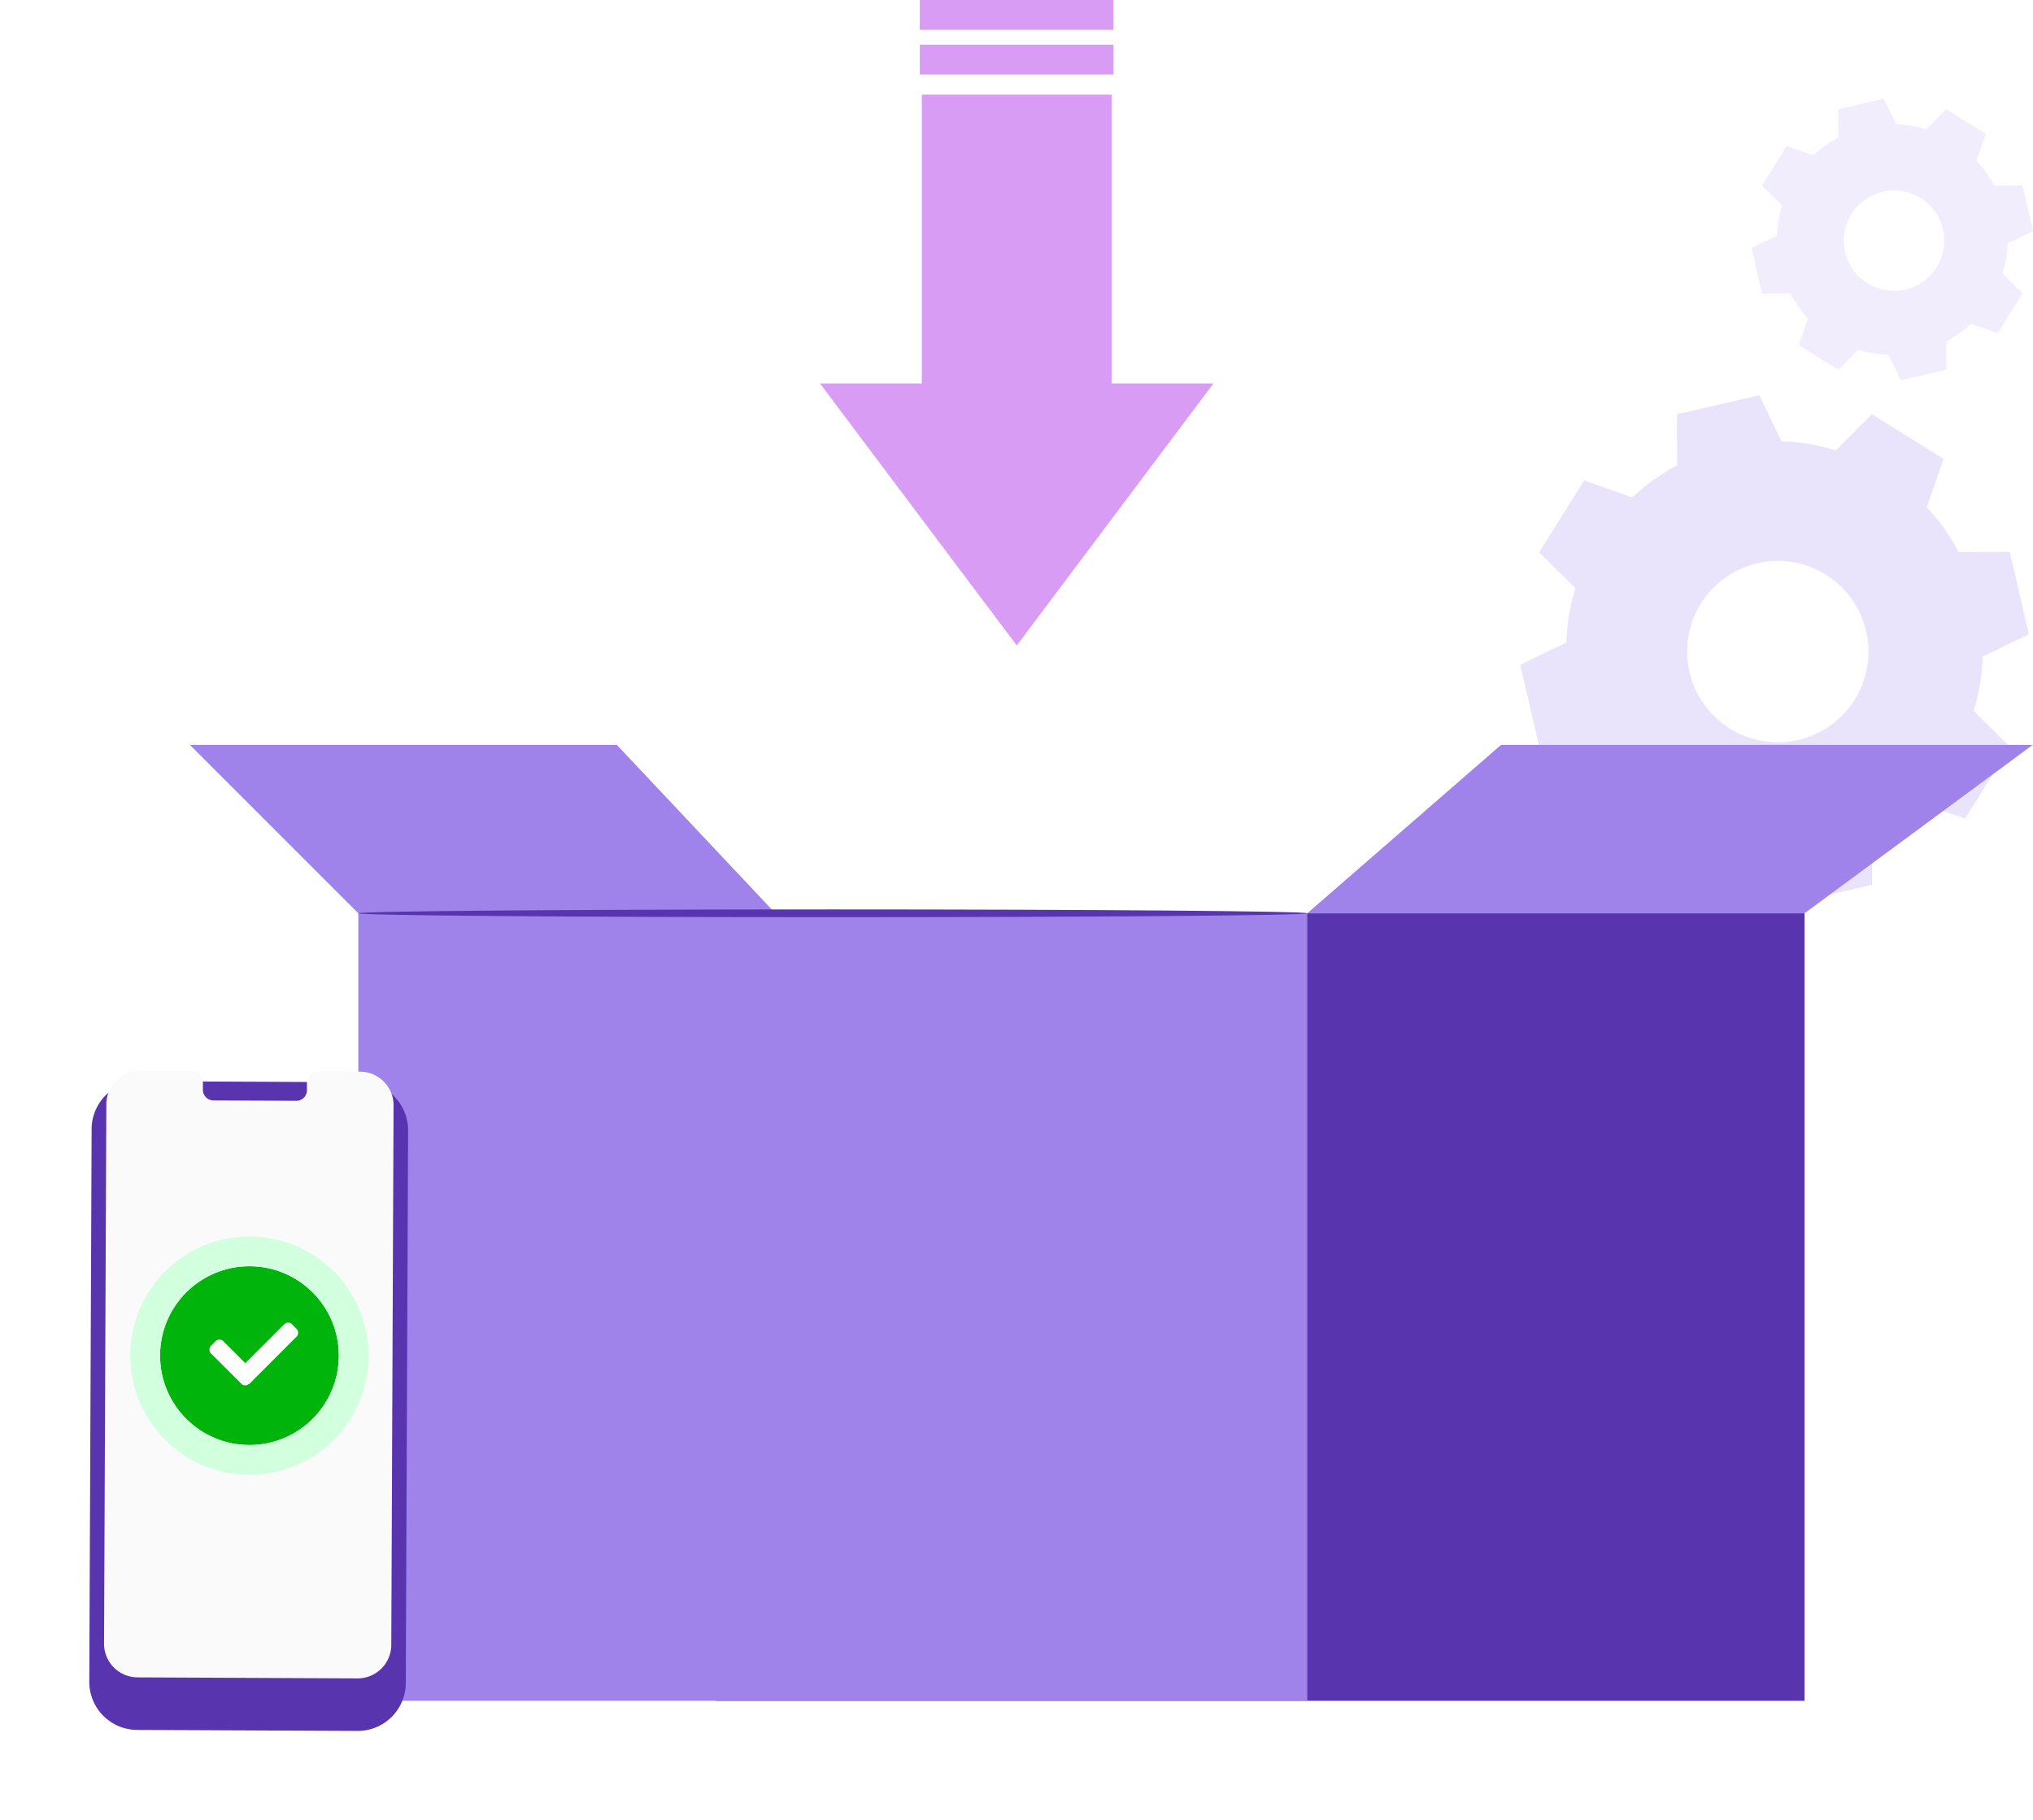
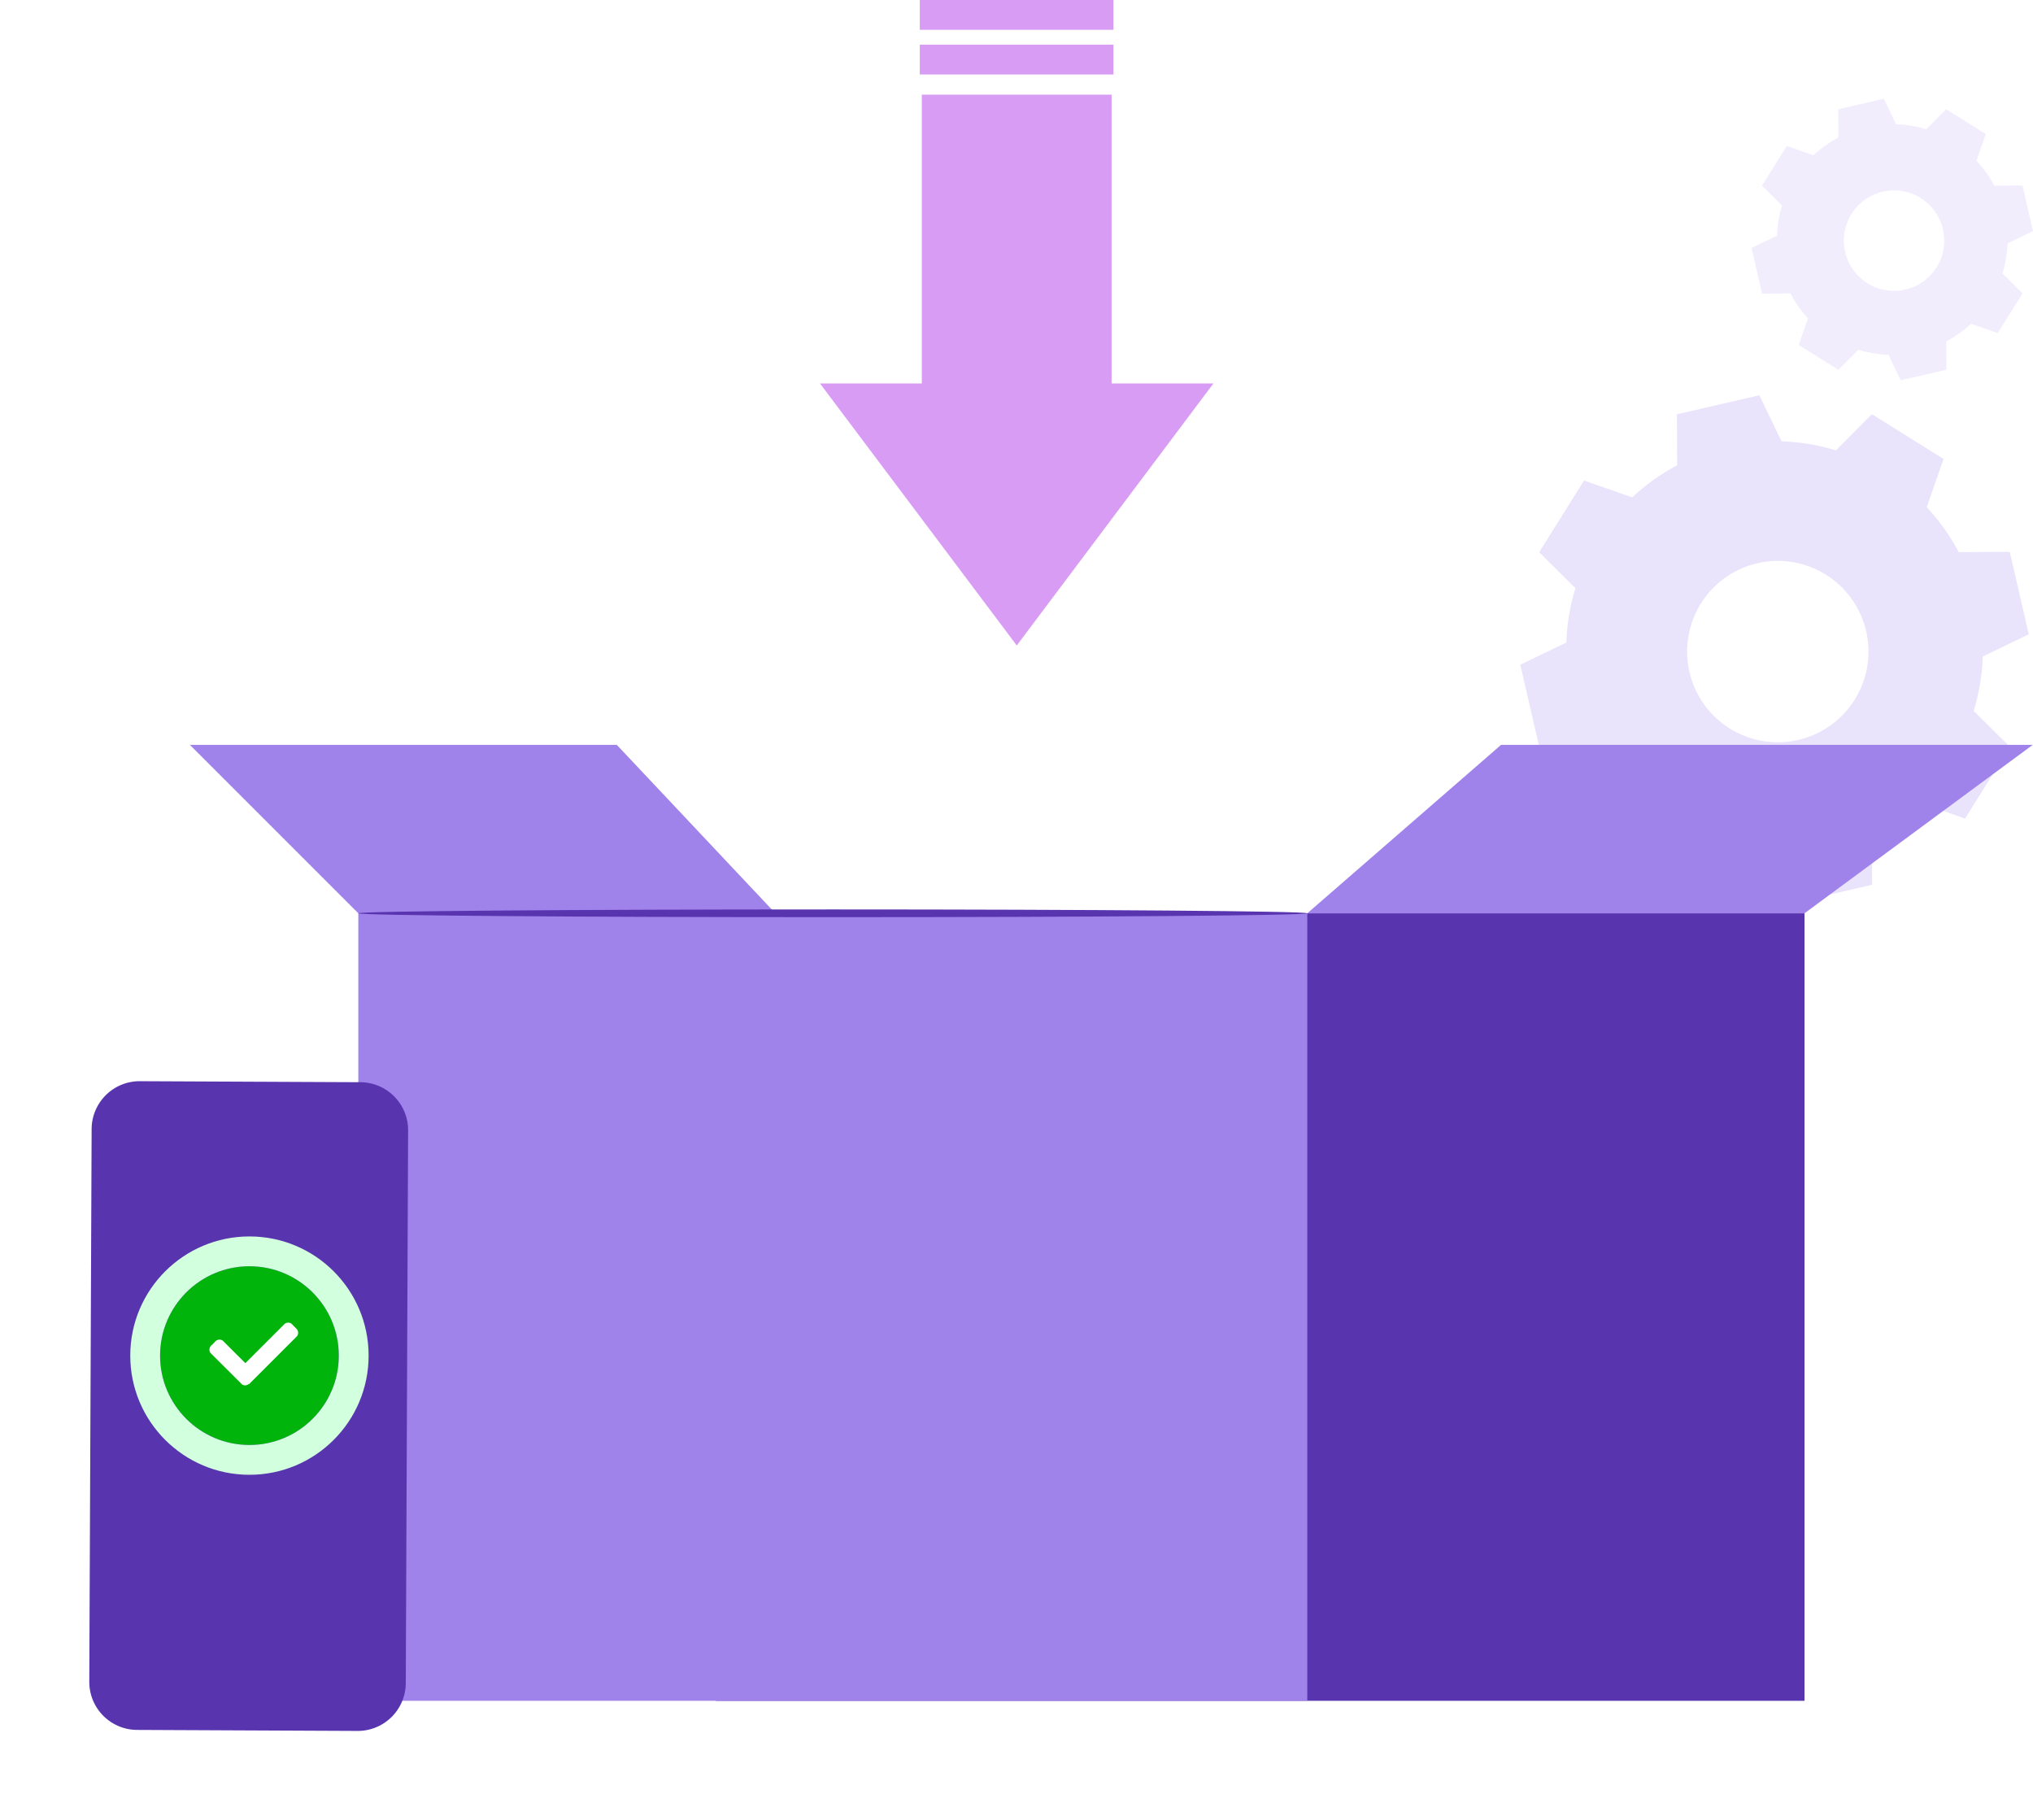
<svg xmlns="http://www.w3.org/2000/svg" width="136.476" height="122.198">
  <defs>
    <filter id="a" x="0" y="66.588" width="33.4" height="55.61" filterUnits="userSpaceOnUse">
      <feOffset dy="2" />
      <feGaussianBlur stdDeviation="2" result="b" />
      <feFlood flood-color="#a082eb" flood-opacity=".341" />
      <feComposite operator="in" in2="b" />
      <feComposite in="SourceGraphic" />
    </filter>
    <style>.d{fill:#a082eb}.c{fill:#5835af}.i{fill:#d89cf5}</style>
  </defs>
  <g fill-rule="evenodd">
    <path d="M129.341 34.049a13.944 13.944 0 012.146 3.013l3.43-.013 1.275 5.531-3.09 1.49a13.908 13.908 0 01-.61 3.649l2.434 2.415-3.01 4.812-3.237-1.13a13.882 13.882 0 01-3.014 2.146l.013 3.43-5.53 1.275-1.491-3.09a13.9 13.9 0 01-3.649-.611l-2.415 2.434-4.812-3.009 1.131-3.237a13.882 13.882 0 01-2.146-3.014l-3.431.013-1.275-5.53 3.09-1.49a13.946 13.946 0 01.61-3.649l-2.433-2.415 3.009-4.812 3.237 1.131a13.859 13.859 0 013.014-2.147l-.013-3.431 5.53-1.275 1.49 3.09a13.909 13.909 0 013.65.611l2.415-2.434 4.812 3.009-1.13 3.237zm-6.768 4.528a6.088 6.088 0 101.934 8.39 6.088 6.088 0 00-1.934-8.39z" opacity=".23" fill="#a082eb" />
    <path d="M132.683 10.789a7.714 7.714 0 011.188 1.668l1.9-.007.706 3.062-1.711.825a7.7 7.7 0 01-.338 2.021l1.348 1.337-1.666 2.664-1.792-.626a7.683 7.683 0 01-1.668 1.188l.007 1.9-3.061.706-.825-1.711a7.7 7.7 0 01-2.02-.338l-1.337 1.348-2.665-1.666.626-1.792a7.687 7.687 0 01-1.188-1.668l-1.9.007-.706-3.062 1.711-.825a7.719 7.719 0 01.338-2.02l-1.347-1.337 1.664-2.666 1.792.626a7.7 7.7 0 011.669-1.188l-.007-1.9 3.061-.706.825 1.711a7.707 7.707 0 012.02.338l1.337-1.347 2.664 1.666-.626 1.793zm-3.747 2.506a3.371 3.371 0 101.071 4.645 3.371 3.371 0 00-1.071-4.643z" fill="#e5dbfb" opacity=".49" />
  </g>
  <path class="c" d="M48.06 61.308h73.077v52.864H48.06z" />
  <path class="d" d="M24.054 61.308h63.705v52.864H24.054zM24.054 61.308L12.746 50h28.659l10.646 11.308zM87.759 61.308L100.769 50h35.691l-15.323 11.308z" />
  <path class="c" d="M87.759 61.308c0 .144-14.262.26-31.851.26s-31.854-.116-31.854-.26 14.259-.26 31.854-.26 31.851.116 31.851.26z" />
  <g>
    <g transform="translate(0 -.001)" filter="url(#a)">
-       <path class="c" d="M24.002 114.195l-14.8-.068a3.223 3.223 0 01-3.208-3.237l.157-37.1a3.223 3.223 0 013.238-3.21l14.8.068a3.223 3.223 0 013.208 3.237l-.157 37.1a3.223 3.223 0 01-3.238 3.21z" />
+       <path class="c" d="M24.002 114.195l-14.8-.068a3.223 3.223 0 01-3.208-3.237l.157-37.1a3.223 3.223 0 013.238-3.21l14.8.068a3.223 3.223 0 013.208 3.237l-.157 37.1a3.223 3.223 0 01-3.238 3.21" />
    </g>
-     <path d="M24.174 71.938l-2.869-.013a.713.713 0 00-.7.725v.52a.713.713 0 01-.7.725l-5.592-.026a.713.713 0 01-.693-.731v-.52a.713.713 0 00-.694-.731h-1.009l-2.511-.011a2.257 2.257 0 00-2.268 2.248l-.153 36.208a2.257 2.257 0 002.247 2.267l14.767.068a2.257 2.257 0 002.268-2.248l.153-36.208a2.257 2.257 0 00-2.246-2.273z" fill="#fafafa" />
    <g transform="translate(10.745 85)" fill="#00b40c" stroke="#d2ffde" stroke-width="2">
      <circle cx="6" cy="6" r="6" stroke="none" />
      <circle cx="6" cy="6" r="7" fill="none" />
    </g>
    <path d="M19.95 89.684l-3.221 3.221c-.024.024-.029.017-.023-.01a.36.36 0 01-.462.034l-2.118-2.109a.392.392 0 01.09-.53l.206-.206a.391.391 0 01.529-.092l1.521 1.515a.231.231 0 01.021-.023l2.633-2.631a.391.391 0 01.53.093l.2.207a.393.393 0 01.094.531z" fill="#fff" fill-rule="evenodd" />
  </g>
  <path d="M61.882 6.353v19.39h-6.834l13.208 17.586 13.2-17.586h-6.834V6.353z" fill="#d89cf5" fill-rule="evenodd" />
  <path class="i" d="M61.746 3h13v2h-13zM61.746 0h13v2h-13z" />
</svg>